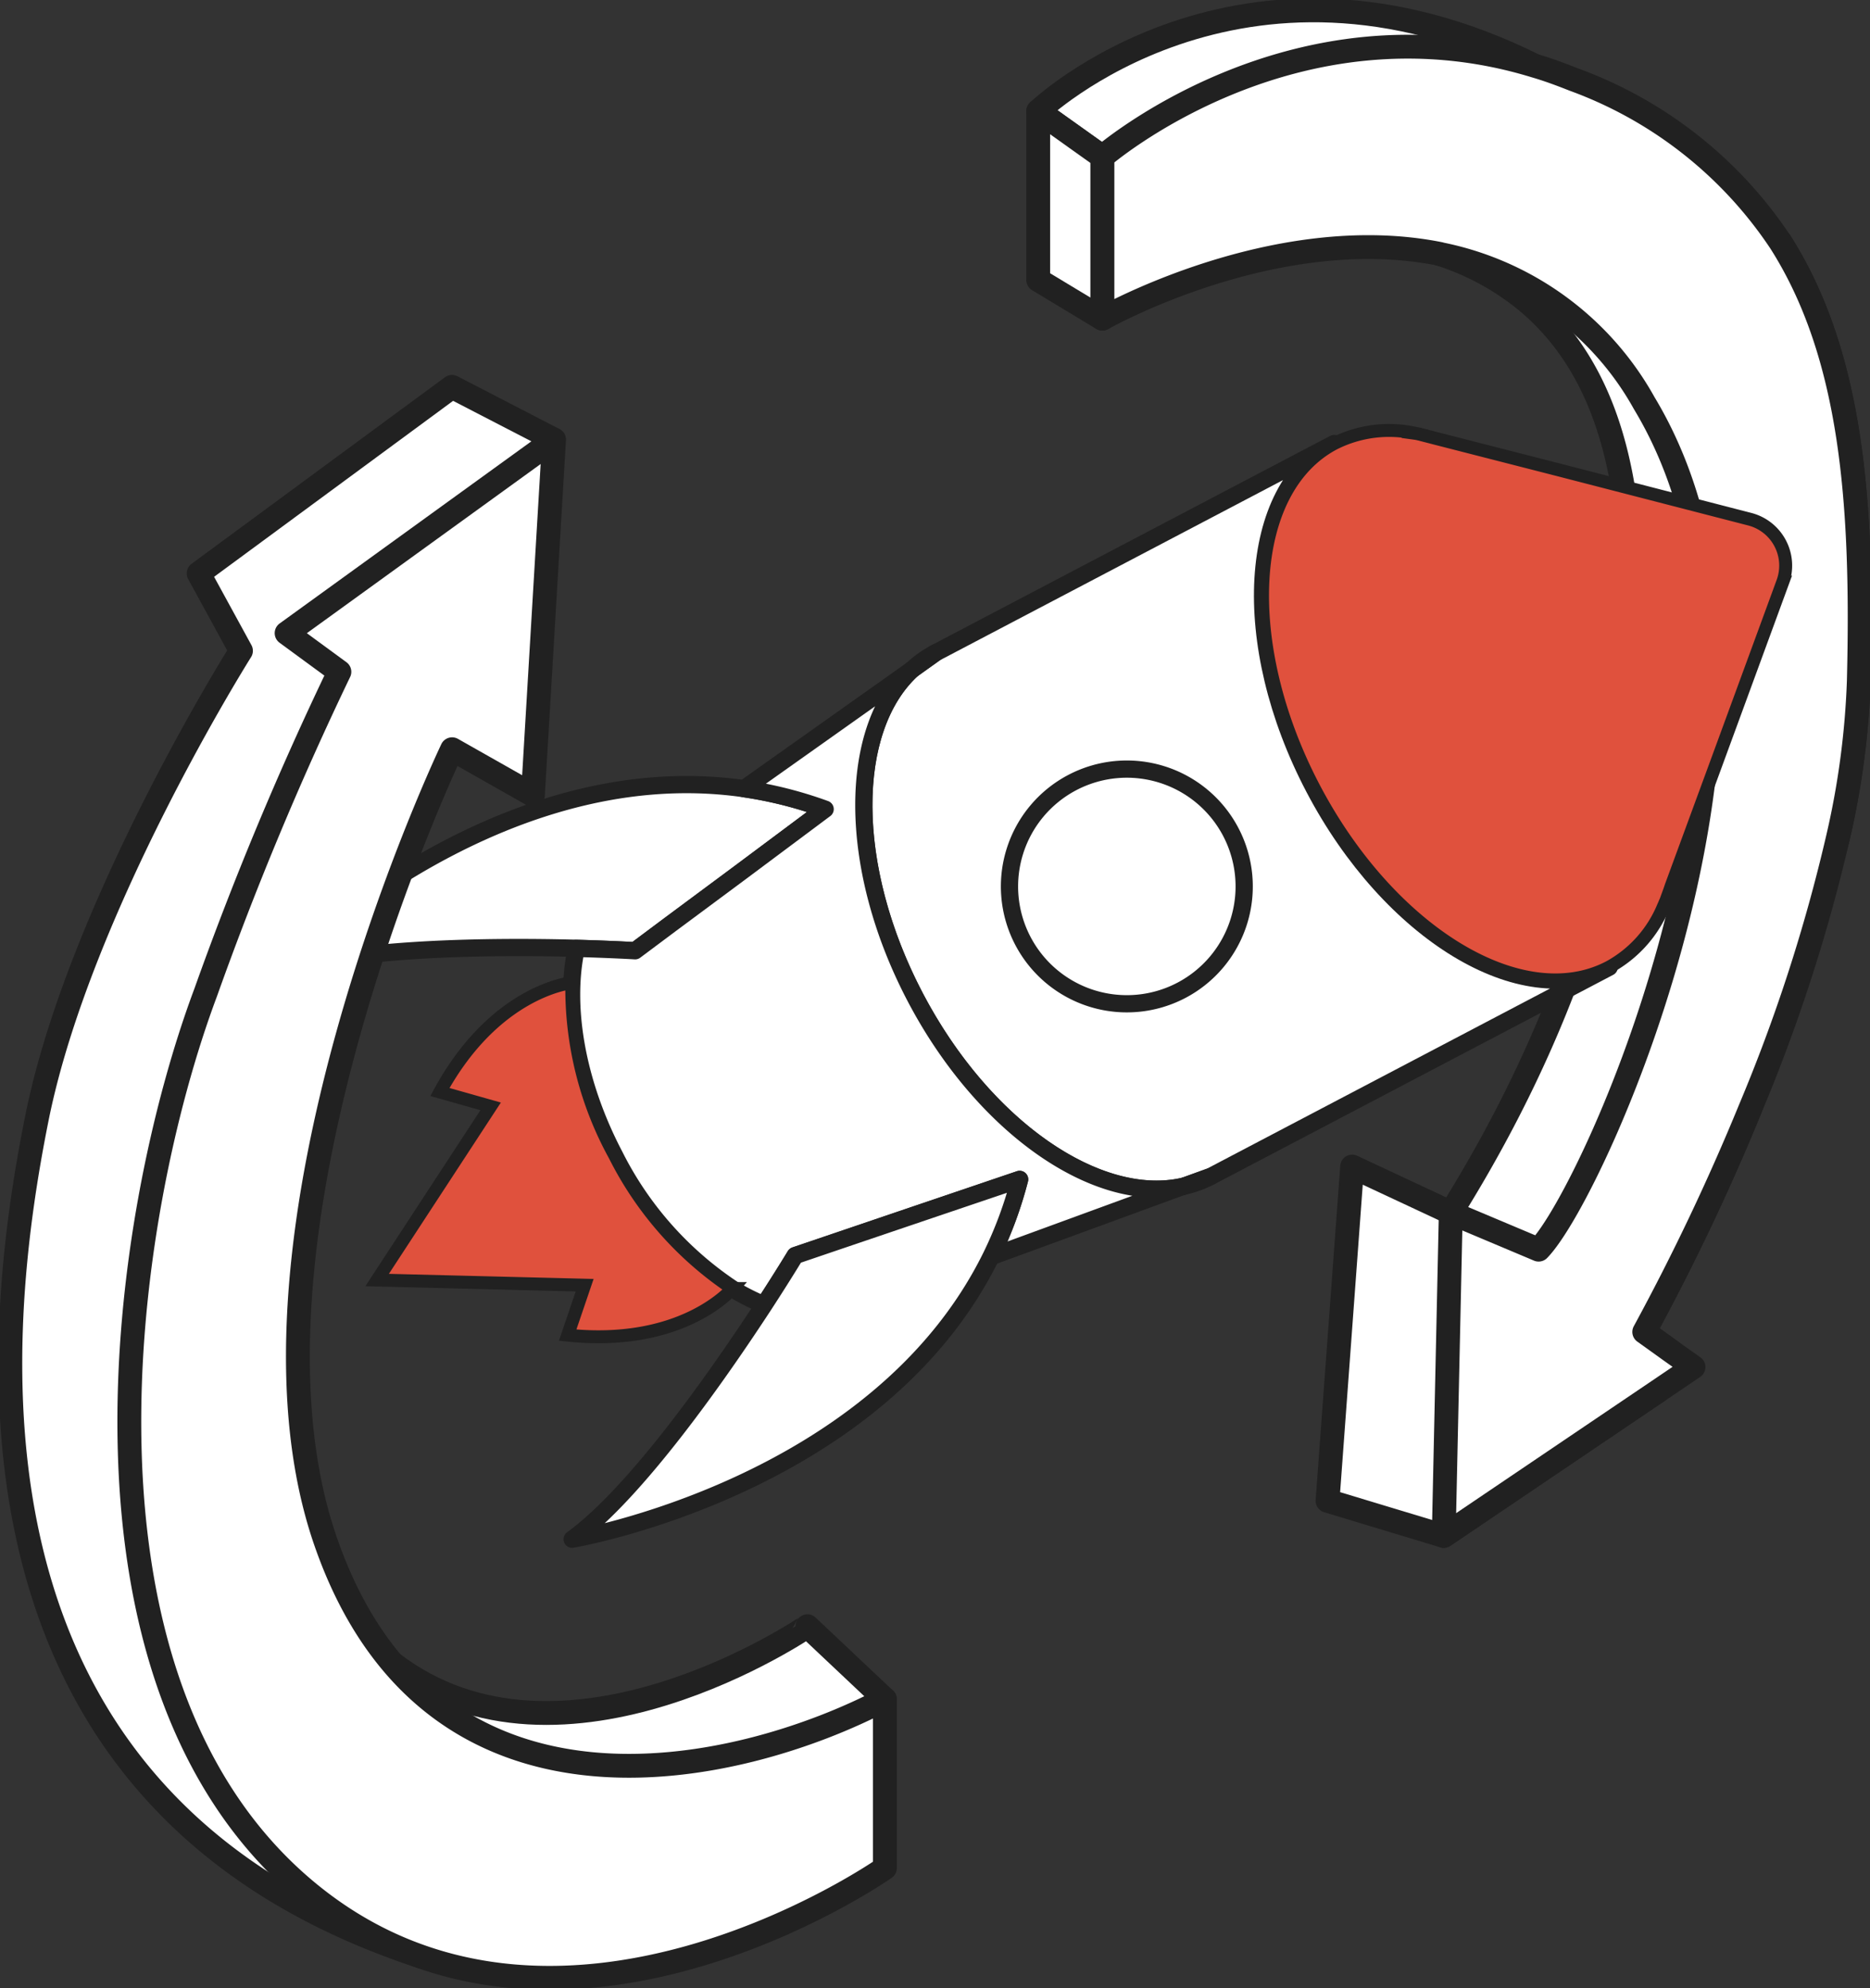
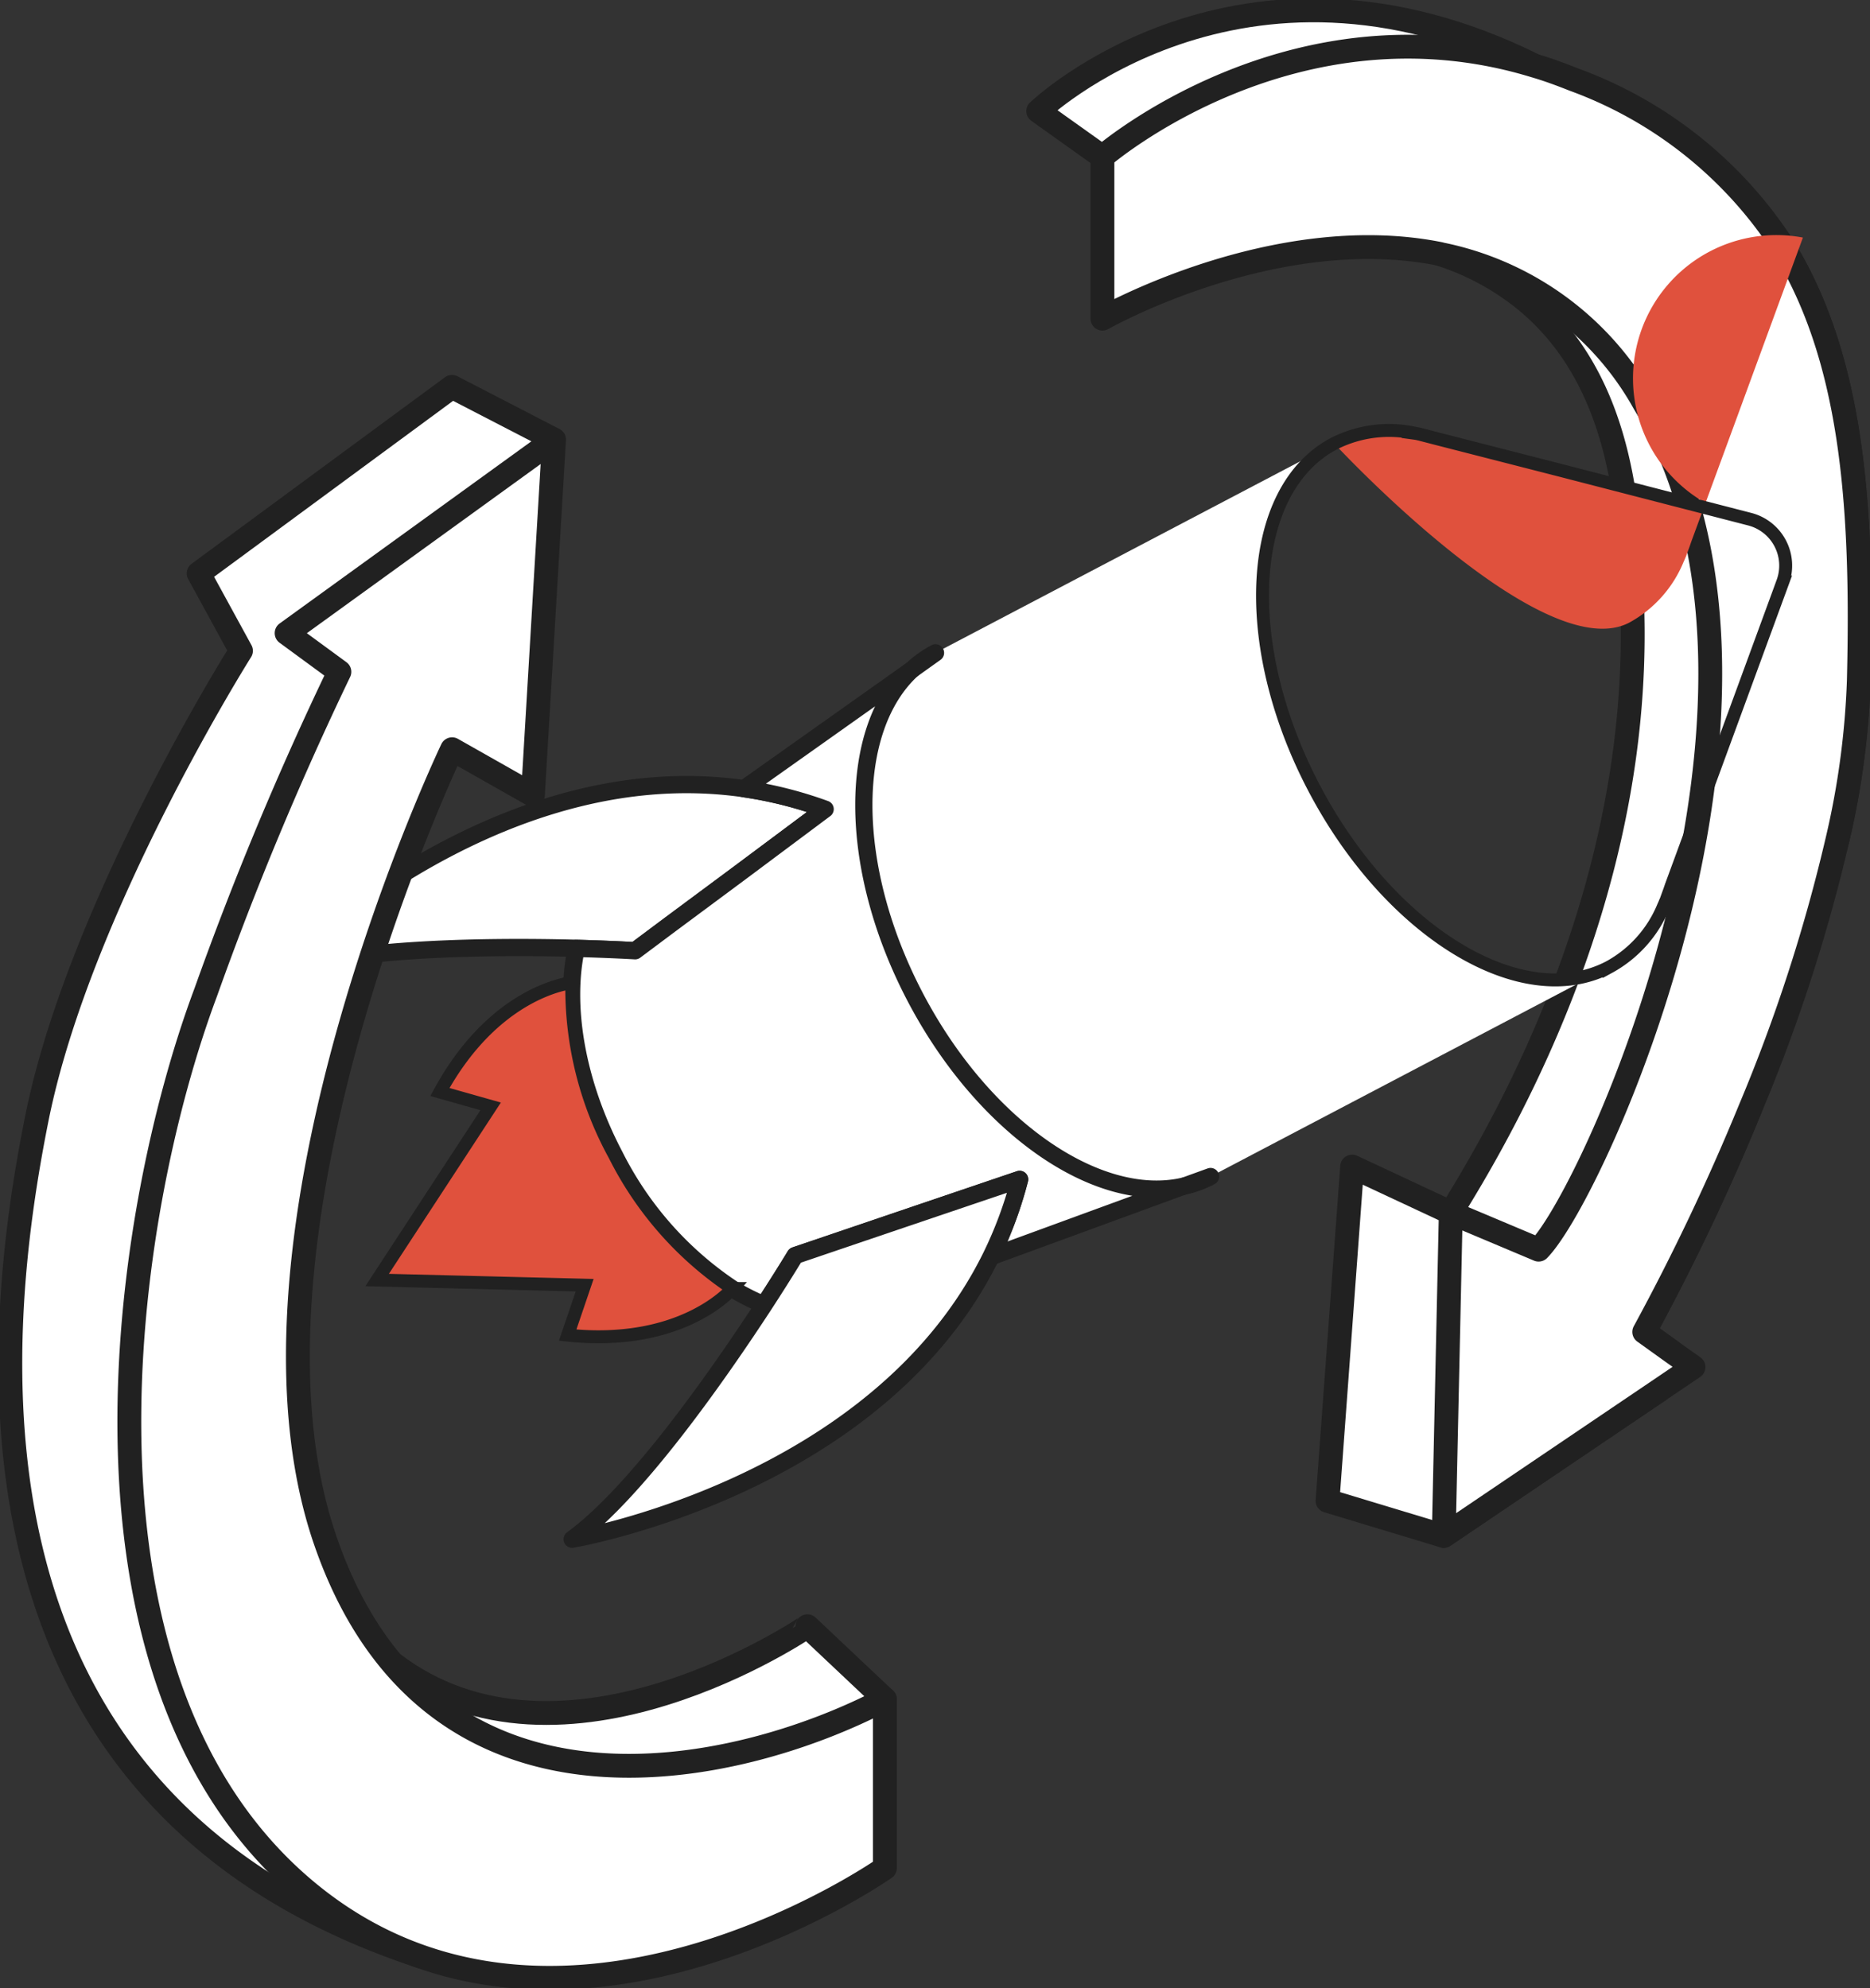
<svg xmlns="http://www.w3.org/2000/svg" width="92.81" height="98.684" viewBox="0 0 92.81 98.684">
  <rect x="0" y="0" width="92.81" height="98.684" fill="#333333" stroke="none" />
  <defs>
    <clipPath id="a">
      <rect width="92.81" height="98.684" fill="none" />
    </clipPath>
  </defs>
  <g clip-path="url(#a)">
    <path d="M22.355,7.864,19.171,5.594s9.981-9.559,24.656-2.247V7.864Z" transform="translate(32.356 -0.079)" fill="#fff" />
    <path d="M22.355,7.864,19.171,5.594s9.981-9.559,24.656-2.247V7.864Z" transform="translate(32.356 -0.079)" fill="none" stroke="#212121" stroke-linejoin="round" stroke-width="1.183" />
-     <path d="M43.93,6.359v8.382l3.184,1.921V8.629Z" transform="translate(7.597 -0.844)" fill="#fff" />
-     <path d="M43.93,6.359v8.382l3.184,1.921V8.629Z" transform="translate(7.597 -0.844)" fill="none" stroke="#212121" stroke-linejoin="round" stroke-width="1.183" />
    <path d="M26.959,35.594a40.554,40.554,0,0,1-1.057,7.87L21.573,56.821A112.842,112.842,0,0,1,16.309,67.9l1.344.964-.625,1.949L6.357,78.028.592,76.284l1.221-16.59,4.894,2.288c3.563-5.7,9.221-16.542,9.026-29.346-.073-4.773-.278-11.684-5.194-15.836a12.959,12.959,0,0,0-4.355-2.393.031.031,0,0,0-.02-.01c-4.074-1.221,7.212-.975,16.908-.585,3.58,5.633,4.1,13.06,3.888,21.781" transform="translate(65.295 -1.791)" fill="#fff" />
    <path d="M26.959,35.594a40.554,40.554,0,0,1-1.057,7.87L21.573,56.821A112.842,112.842,0,0,1,16.309,67.9l1.344.964-.625,1.949L6.357,78.028.592,76.284l1.221-16.59,4.894,2.288c3.563-5.7,9.221-16.542,9.026-29.346-.073-4.773-.278-11.684-5.194-15.836a12.959,12.959,0,0,0-4.355-2.393.031.031,0,0,0-.02-.01c-4.074-1.221,7.212-.975,16.908-.585C26.651,19.445,27.175,26.872,26.959,35.594Z" transform="translate(65.295 -1.791)" fill="none" stroke="#212121" stroke-linejoin="round" stroke-width="1.183" />
    <path d="M38.132,34.157a40.621,40.621,0,0,1-1.057,7.87,83.064,83.064,0,0,1-4.329,13.358,112.731,112.731,0,0,1-5.263,11.081l1.344.964,1.1.78L28.2,69.379,17.531,76.592l.35-16.046,4.359,1.836c2.8-2.862,13.974-27.527,5.243-42.014a14.923,14.923,0,0,0-10.126-7.4.033.033,0,0,0-.02-.01C9.138,11.319.592,16.172.592,16.172V8.139s9.449-8.2,21.474-4.514c.637.185,1.272.421,1.918.677a20.9,20.9,0,0,1,10.259,8.074c3.581,5.633,4.1,13.06,3.889,21.781" transform="translate(54.123 -0.355)" fill="#fff" />
    <path d="M38.132,34.157a40.621,40.621,0,0,1-1.057,7.87,83.064,83.064,0,0,1-4.329,13.358,112.731,112.731,0,0,1-5.263,11.081l1.344.964,1.1.78L28.2,69.379,17.531,76.592l.35-16.046,4.359,1.836c2.8-2.862,13.974-27.527,5.243-42.014a14.923,14.923,0,0,0-10.126-7.4.033.033,0,0,0-.02-.01C9.138,11.319.592,16.172.592,16.172V8.139s9.449-8.2,21.474-4.514c.637.185,1.272.421,1.918.677a20.9,20.9,0,0,1,10.259,8.074C37.824,18.009,38.347,25.436,38.132,34.157Z" transform="translate(54.123 -0.355)" fill="none" stroke="#212121" stroke-linejoin="round" stroke-width="1.183" />
    <path d="M38.269,25.382,18.481,35.773l-1.158.827c-3.21,2.95-3.243,9.812.154,16.281s9.065,10.338,13.316,9.371l1.337-.485L51.919,51.376c-4.322,2.269-10.877-1.711-14.646-8.89s-3.325-14.835,1-17.1" transform="translate(27.949 -3.369)" fill="#fff" />
-     <path d="M38.269,25.382,18.481,35.773l-1.158.827c-3.21,2.95-3.243,9.812.154,16.281s9.065,10.338,13.316,9.371l1.337-.485L51.919,51.376c-4.322,2.269-10.877-1.711-14.646-8.89S33.947,27.652,38.269,25.382Z" transform="translate(27.949 -3.369)" fill="none" stroke="#212121" stroke-linejoin="round" stroke-width="0.855" />
    <path d="M39.076,67.335l-1.337.485a5.316,5.316,0,0,0,1.337-.485" transform="translate(21.004 -8.937)" fill="#fff" />
    <path d="M39.076,67.335l-1.337.485A5.316,5.316,0,0,0,39.076,67.335Z" transform="translate(21.004 -8.937)" fill="none" stroke="#212121" stroke-linejoin="round" stroke-width="0.855" />
    <path d="M54.636,37.363a5.272,5.272,0,0,0-1.158.826Z" transform="translate(-8.206 -4.959)" fill="#fff" />
    <path d="M54.636,37.363a5.272,5.272,0,0,0-1.158.826Z" transform="translate(-8.206 -4.959)" fill="none" stroke="#212121" stroke-linejoin="round" stroke-width="0.855" />
-     <path d="M8.378,25.284c-4.322,2.27-4.766,9.926-1,17.1s10.325,11.158,14.646,8.89a6.041,6.041,0,0,0,2.7-3.027c.029-.057.055-.121.08-.184,0-.01.013-.023.016-.034l.023-.054.192-.527.062-.184,2.163-5.886,3.38-9.215A2.379,2.379,0,0,0,29,29.041l-9.508-2.455-6.07-1.555-.213-.056-.513-.132-.061-.019c-.01,0-.026,0-.036-.006-.067-.015-.134-.03-.2-.039a6.04,6.04,0,0,0-4.025.5" transform="translate(57.84 -3.271)" fill="#e0513d" />
+     <path d="M8.378,25.284s10.325,11.158,14.646,8.89a6.041,6.041,0,0,0,2.7-3.027c.029-.057.055-.121.08-.184,0-.01.013-.023.016-.034l.023-.054.192-.527.062-.184,2.163-5.886,3.38-9.215A2.379,2.379,0,0,0,29,29.041l-9.508-2.455-6.07-1.555-.213-.056-.513-.132-.061-.019c-.01,0-.026,0-.036-.006-.067-.015-.134-.03-.2-.039a6.04,6.04,0,0,0-4.025.5" transform="translate(57.84 -3.271)" fill="#e0513d" />
    <path d="M8.378,25.284c-4.322,2.27-4.766,9.926-1,17.1s10.325,11.158,14.646,8.89a6.041,6.041,0,0,0,2.7-3.027c.029-.057.055-.121.08-.184,0-.01.013-.023.016-.034l.023-.054.192-.527.062-.184,2.163-5.886,3.38-9.215A2.379,2.379,0,0,0,29,29.041l-9.508-2.455-6.07-1.555-.213-.056-.513-.132-.061-.019c-.01,0-.026,0-.036-.006-.067-.015-.134-.03-.2-.039A6.04,6.04,0,0,0,8.378,25.284Z" transform="translate(57.84 -3.271)" fill="none" stroke="#212121" stroke-width="0.642" />
    <path d="M59.792,54.266c3.727-1.312,10.933-1.343,14.959-1.237,1.76.048,2.918.118,2.918.118l1.74-1.3,3.473-2.578L87.1,46.124a20.392,20.392,0,0,0-4.028-1.018c-12.631-1.812-23.283,9.16-23.283,9.16" transform="translate(-46.149 -5.96)" fill="#fff" />
    <path d="M59.792,54.266c3.727-1.312,10.933-1.343,14.959-1.237,1.76.048,2.918.118,2.918.118l1.74-1.3,3.473-2.578L87.1,46.124a20.392,20.392,0,0,0-4.028-1.018C70.444,43.294,59.792,54.266,59.792,54.266Z" transform="translate(-46.149 -5.96)" fill="none" stroke="#212121" stroke-linejoin="round" stroke-width="0.855" />
    <path d="M56.184,38.315l-8.347,5.917a20.328,20.328,0,0,1,4.028,1.017L47.645,48.4l-3.473,2.578-1.739,1.3s-1.16-.069-2.919-.118c-.62,2.839-.01,6.633,1.9,10.278a17.188,17.188,0,0,0,5.845,6.616,11.308,11.308,0,0,0,1.575.8c.95-1.462,1.541-2.443,1.541-2.443l2.056-.695L56.5,65.33l5.019-1.706a20.064,20.064,0,0,1-1.42,3.838l9.559-3.5c-4.251.967-9.919-2.9-13.316-9.371s-3.364-13.331-.154-16.281" transform="translate(-10.912 -5.086)" fill="#fff" />
    <path d="M56.184,38.315l-8.347,5.917a20.328,20.328,0,0,1,4.028,1.017L47.645,48.4l-3.473,2.578-1.739,1.3s-1.16-.069-2.919-.118c-.62,2.839-.01,6.633,1.9,10.278a17.188,17.188,0,0,0,5.845,6.616,11.308,11.308,0,0,0,1.575.8c.95-1.462,1.541-2.443,1.541-2.443l2.056-.695L56.5,65.33l5.019-1.706a20.064,20.064,0,0,1-1.42,3.838l9.559-3.5c-4.251.967-9.919-2.9-13.316-9.371S52.974,41.265,56.184,38.315Z" transform="translate(-10.912 -5.086)" fill="none" stroke="#212121" stroke-linejoin="round" stroke-width="0.855" />
    <path d="M59.737,71.277s-.591.981-1.541,2.443c-2.2,3.365-6.321,9.31-9.53,11.64,0,0,15.132-2.551,20.787-14.024A20.123,20.123,0,0,0,70.873,67.5L65.853,69.2l-4.061,1.378Z" transform="translate(-20.27 -8.959)" fill="#fff" />
    <path d="M59.737,71.277s-.591.981-1.541,2.443c-2.2,3.365-6.321,9.31-9.53,11.64,0,0,15.132-2.551,20.787-14.024A20.123,20.123,0,0,0,70.873,67.5L65.853,69.2l-4.061,1.378Z" transform="translate(-20.27 -8.959)" fill="none" stroke="#212121" stroke-linejoin="round" stroke-width="0.855" />
    <path d="M38.933,44.686A5.824,5.824,0,1,0,46.8,47.134a5.824,5.824,0,0,0-7.864-2.448" transform="translate(14.283 -5.842)" fill="#fff" />
-     <path d="M38.933,44.686A5.824,5.824,0,1,0,46.8,47.134,5.824,5.824,0,0,0,38.933,44.686Z" transform="translate(14.283 -5.842)" fill="none" stroke="#212121" stroke-linejoin="round" stroke-width="0.855" />
    <path d="M68.215,61.667l2.519.713L65.1,71l10.3.256-.843,2.479c5.6.585,8.037-2.151,8.179-2.31a17.228,17.228,0,0,1-5.845-6.616,17.212,17.212,0,0,1-2.128-8.568c-.211.027-3.845.478-6.544,5.422" transform="translate(-46.383 -7.465)" fill="#e0513d" />
    <path d="M68.215,61.667l2.519.713L65.1,71l10.3.256-.843,2.479c5.6.585,8.037-2.151,8.179-2.31a17.228,17.228,0,0,1-5.845-6.616,17.212,17.212,0,0,1-2.128-8.568C74.549,56.272,70.914,56.723,68.215,61.667Z" transform="translate(-46.383 -7.465)" fill="none" stroke="#212121" stroke-width="0.642" />
    <path d="M81.565,96.694l-3.842-3.623S65.561,101.41,57.1,94.883l-.723,6.026s19.109,3.272,25.185-4.214" transform="translate(-37.651 -12.353)" fill="#fff" />
    <path d="M81.565,96.694l-3.842-3.623S65.561,101.41,57.1,94.883l-.723,6.026S75.489,104.181,81.565,96.694Z" transform="translate(-37.651 -12.353)" fill="none" stroke="#212121" stroke-linejoin="round" stroke-width="1.183" />
    <path d="M102.292,24.76l-5.064-2.619L84.654,31.4l2.1,3.842S78.717,47.987,76.621,58.465s-4.785,33.767,19.088,41.594l.471-6.318a31.818,31.818,0,0,1-9.43-29.164" transform="translate(-74.795 -2.939)" fill="#fff" />
    <path d="M102.292,24.76l-5.064-2.619L84.654,31.4l2.1,3.842S78.717,47.987,76.621,58.465s-4.785,33.767,19.088,41.594l.471-6.318a31.818,31.818,0,0,1-9.43-29.164" transform="translate(-74.795 -2.939)" fill="none" stroke="#212121" stroke-linejoin="round" stroke-width="1.183" />
    <path d="M64.187,34.766,77.46,25.161,76.411,42.8,72.4,40.529s-11.526,24.1-6.287,39.293,20.432,11.7,27.767,7.859v8.382S77.46,107.589,65.061,97.111,55.979,63.8,60.171,52.6a163.841,163.841,0,0,1,6.635-15.914Z" transform="translate(-49.962 -3.34)" fill="#fff" />
    <path d="M64.187,34.766,77.46,25.161,76.411,42.8,72.4,40.529s-11.526,24.1-6.287,39.293,20.432,11.7,27.767,7.859v8.382S77.46,107.589,65.061,97.111,55.979,63.8,60.171,52.6a163.841,163.841,0,0,1,6.635-15.914Z" transform="translate(-49.962 -3.34)" fill="none" stroke="#212121" stroke-linejoin="round" stroke-width="1.183" />
  </g>
</svg>